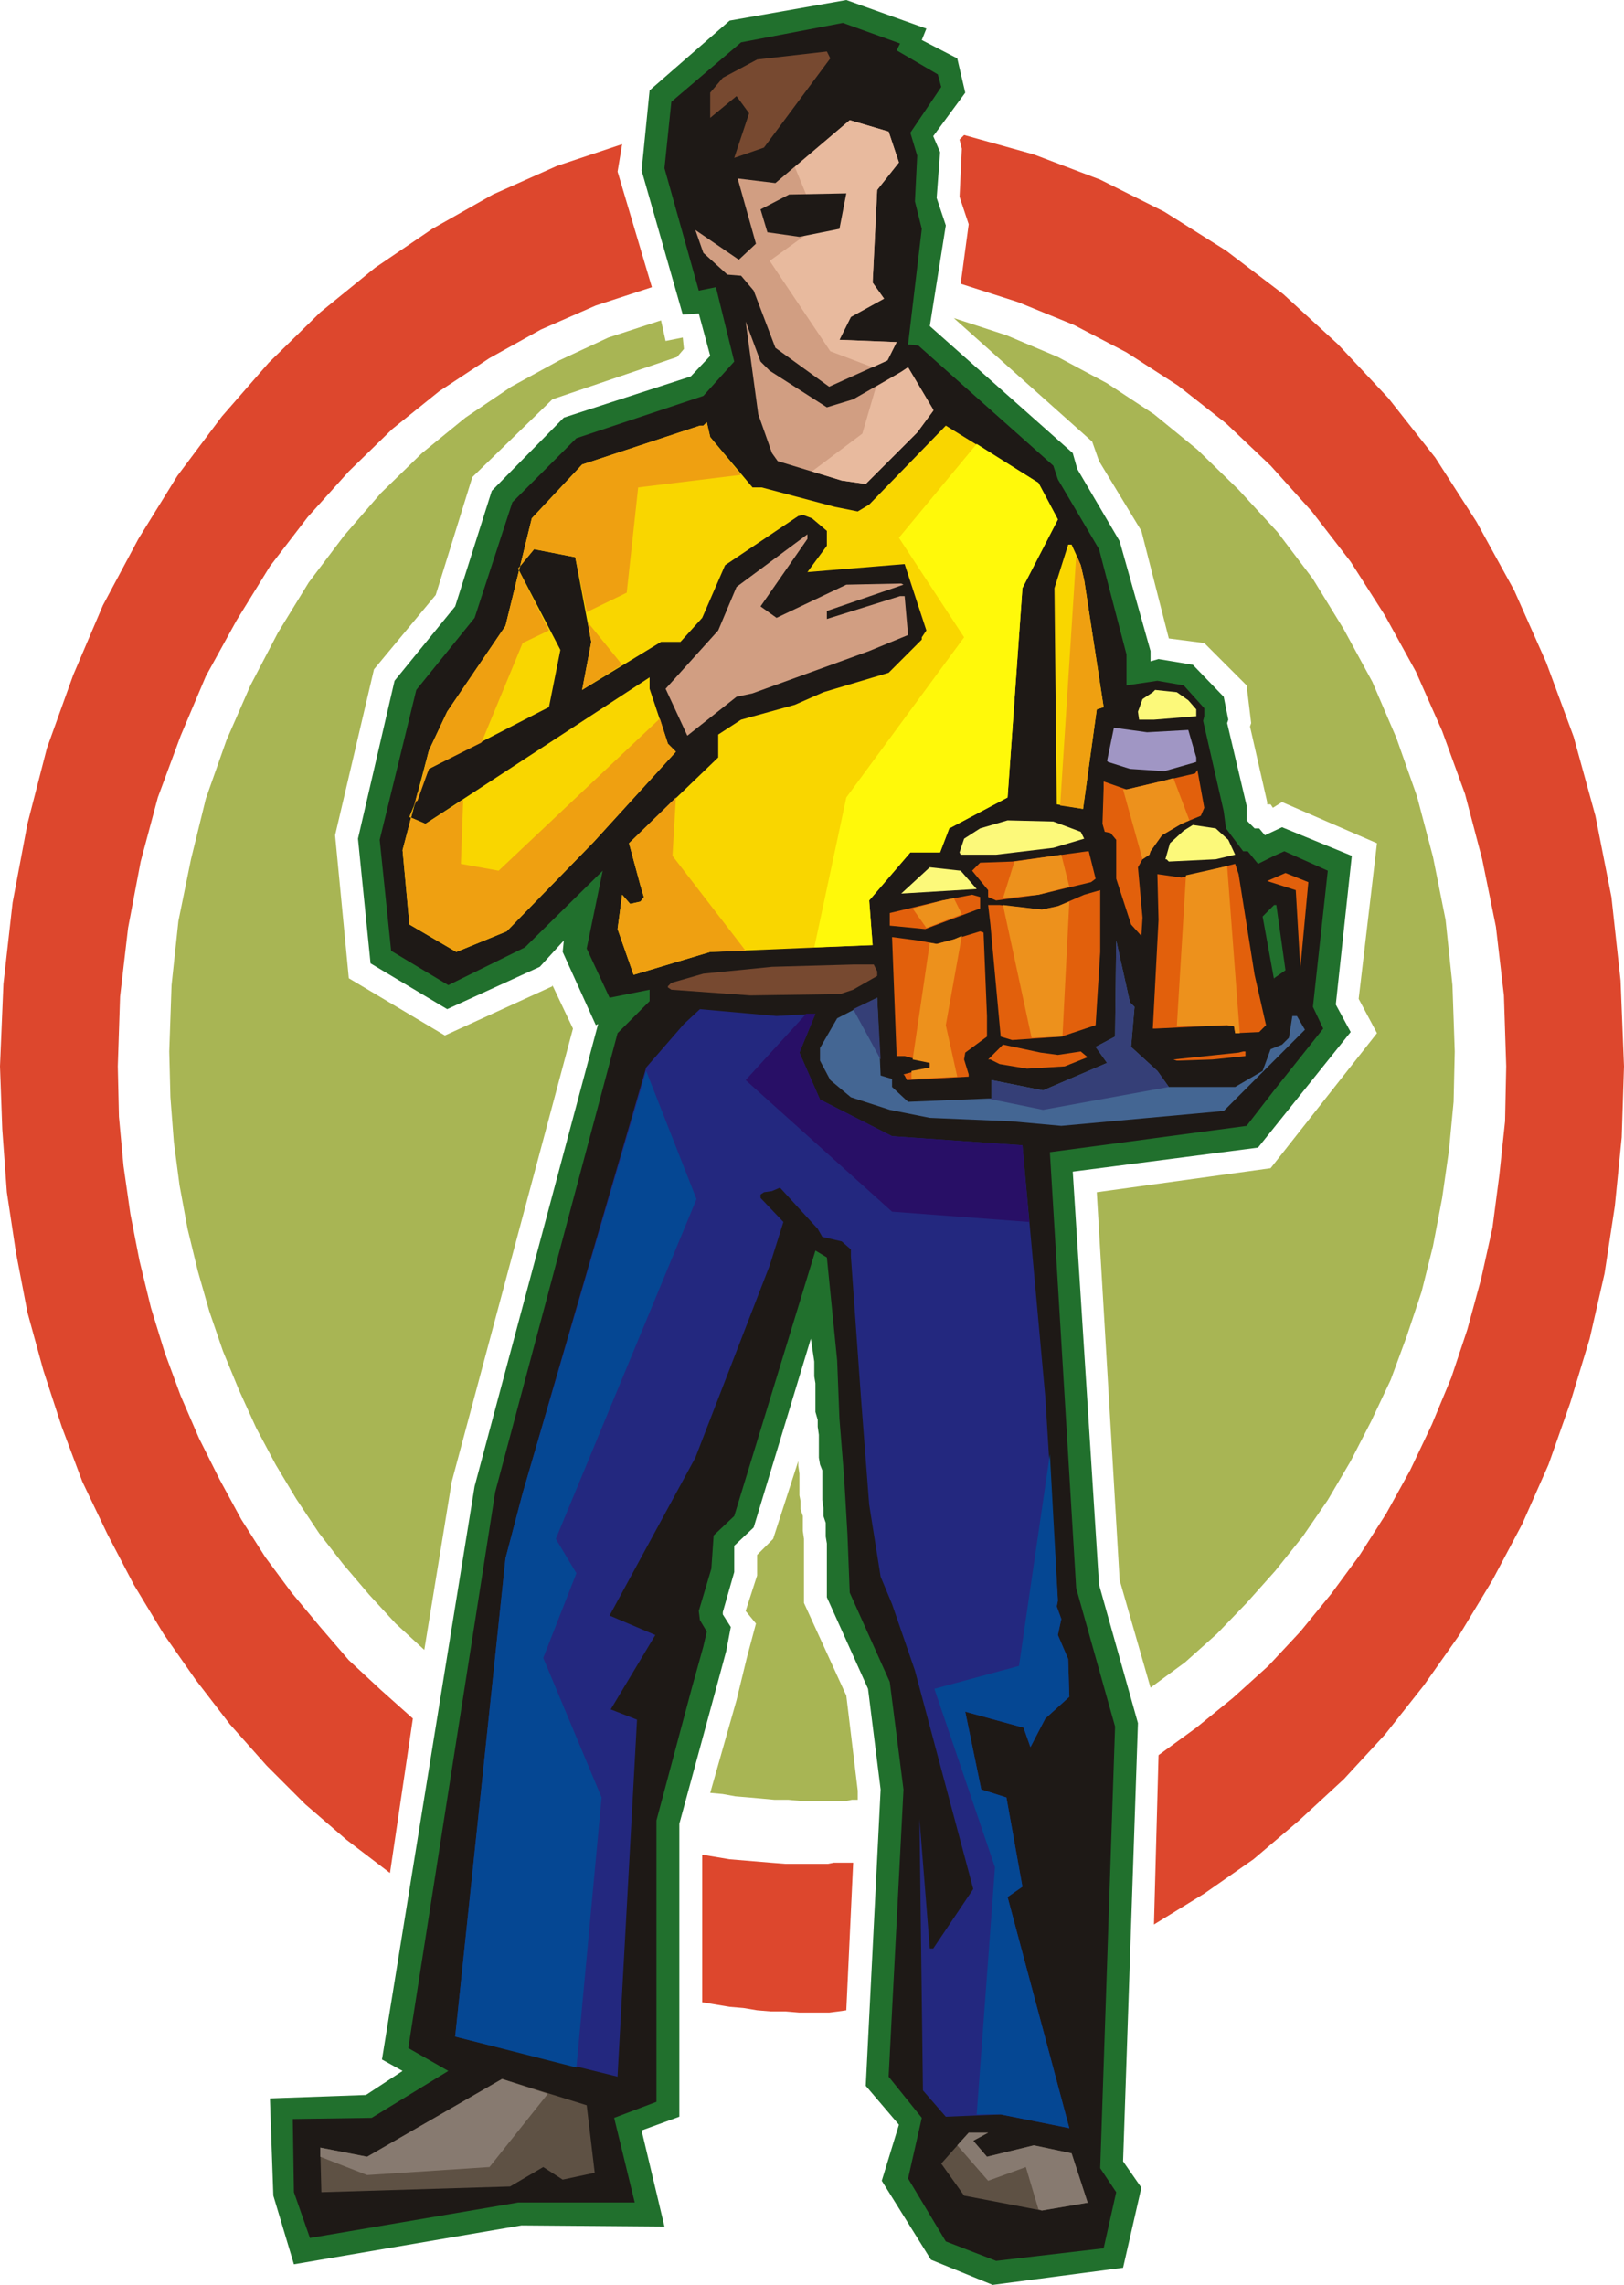
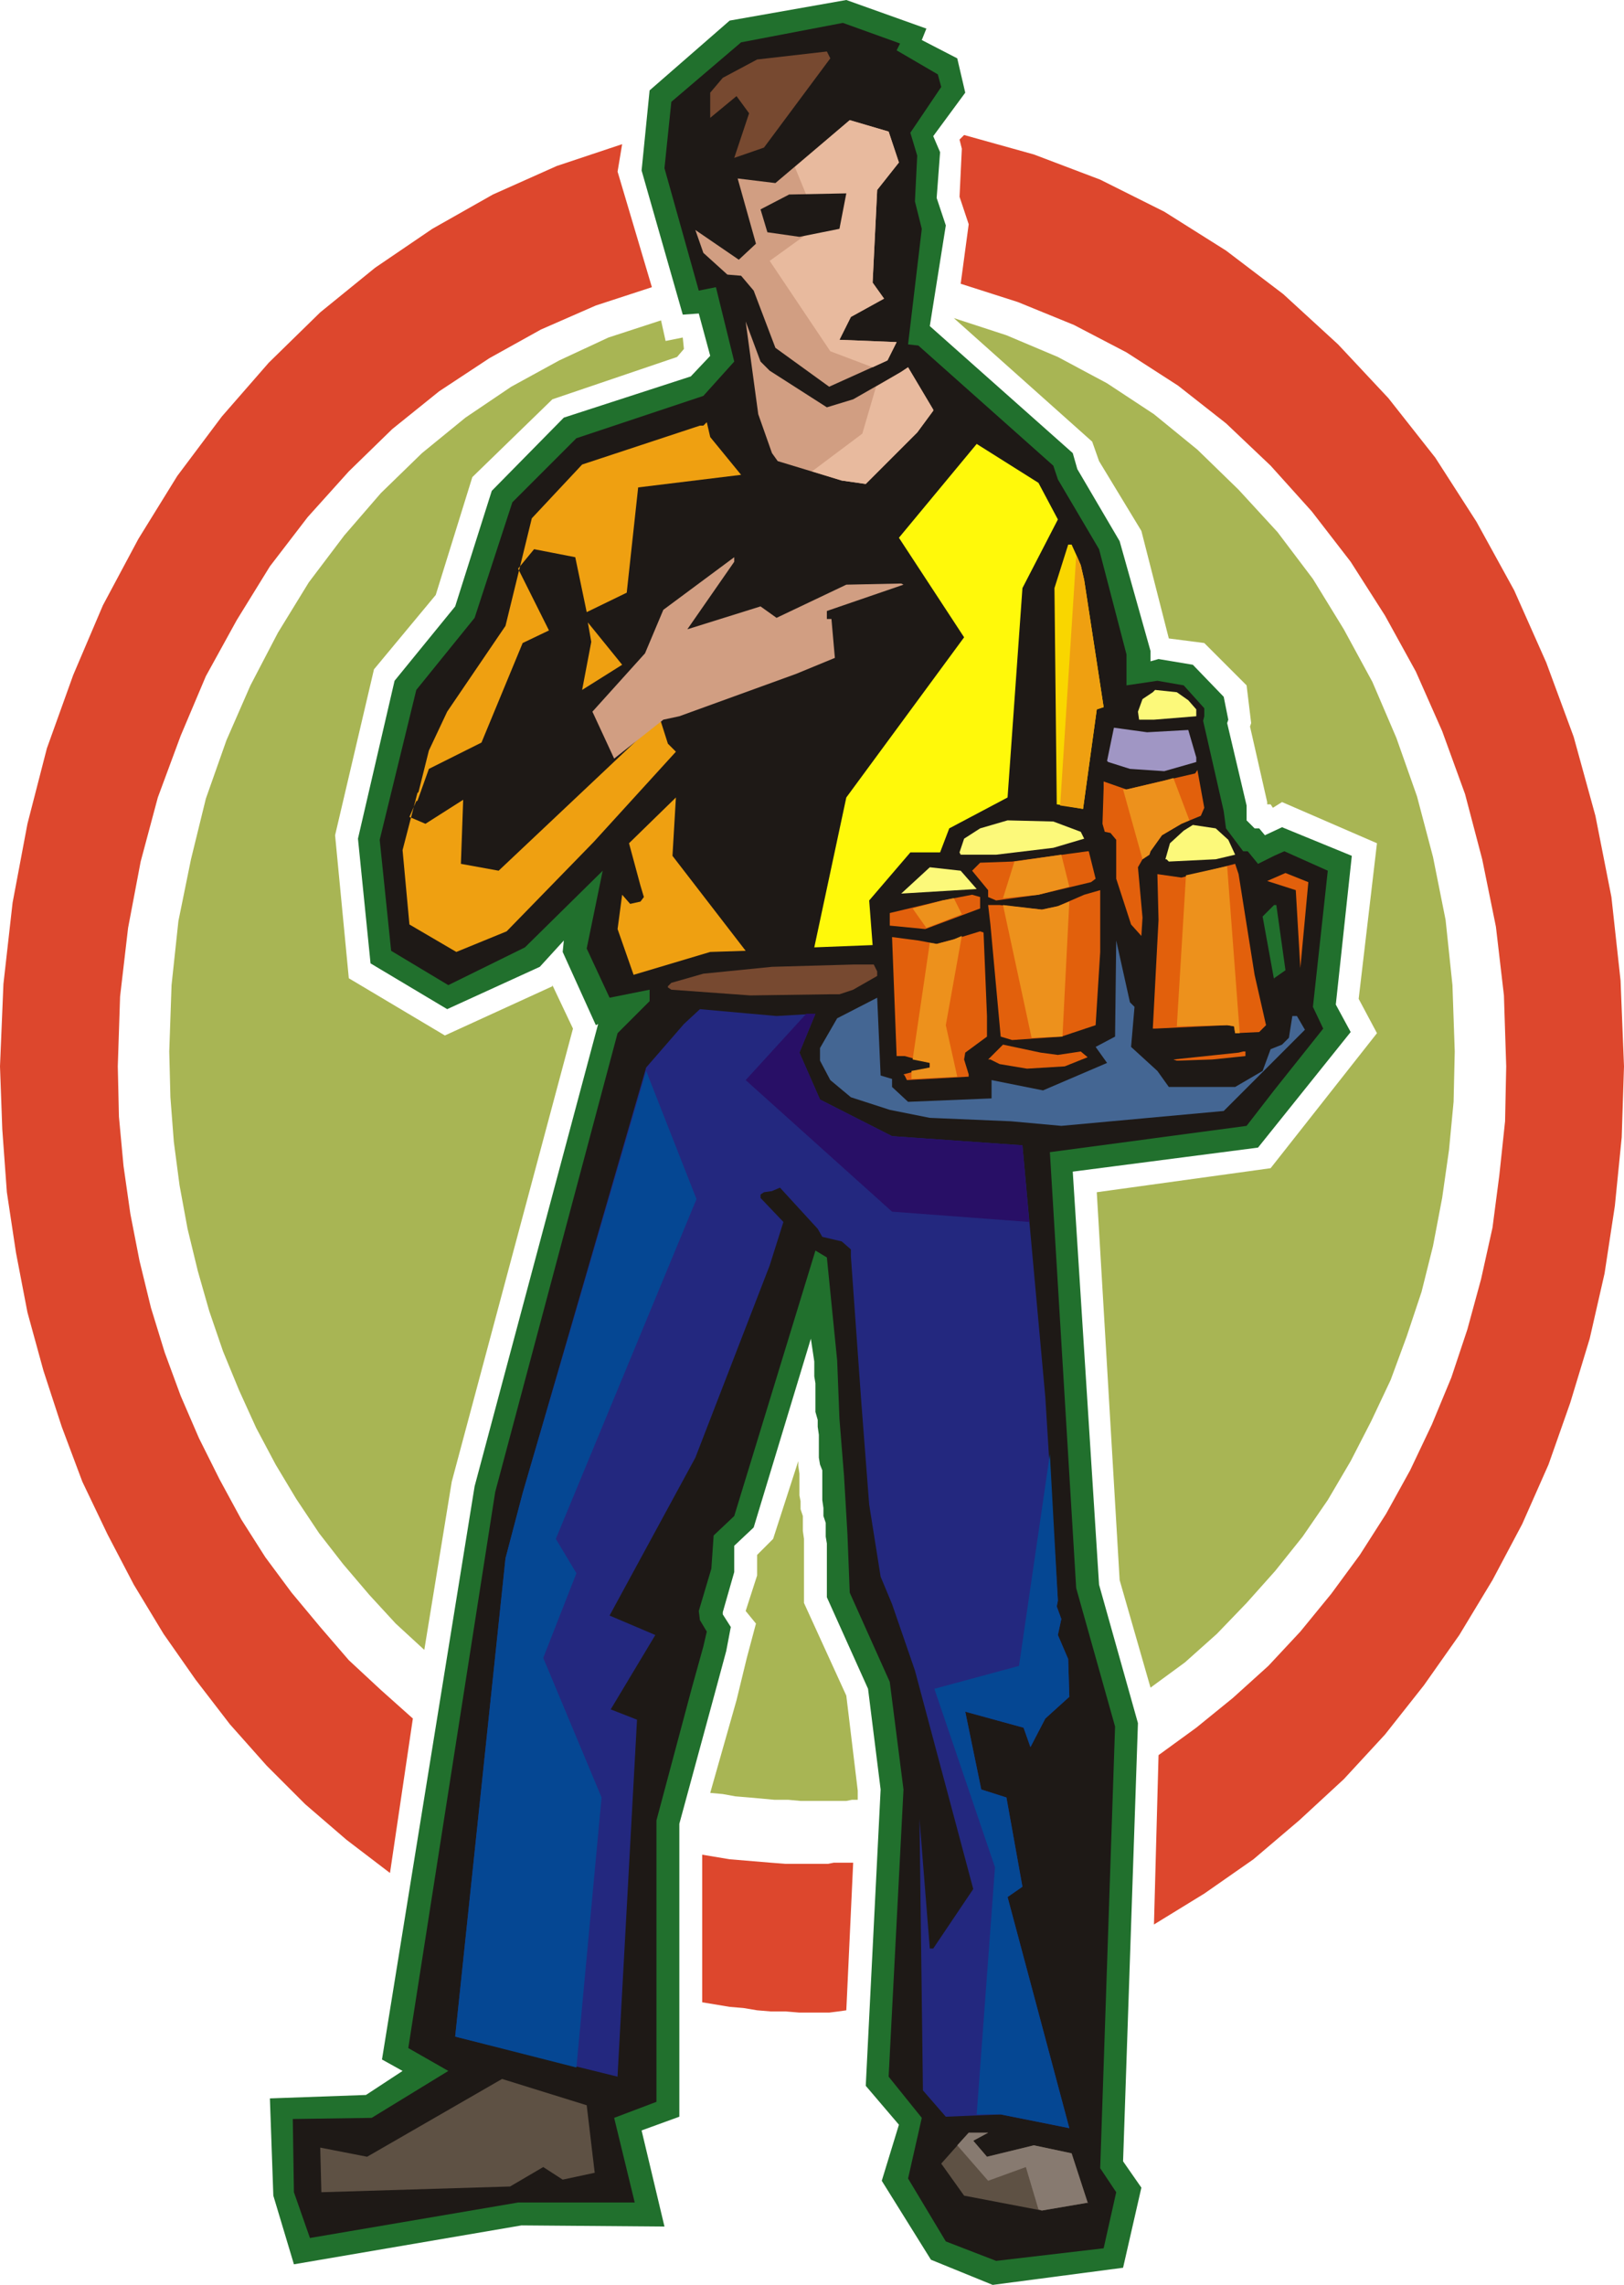
<svg xmlns="http://www.w3.org/2000/svg" fill-rule="evenodd" height="1.997in" preserveAspectRatio="none" stroke-linecap="round" viewBox="0 0 1420 1997" width="1.42in">
  <style>.pen1{stroke:none}.brush5{fill:#1e1916}.brush6{fill:#774930}.brush7{fill:#d19e82}.brush8{fill:#e8ba9e}.brush9{fill:#f9d600}.brush11{fill:#efa011}.brush12{fill:#fcf97a}.brush19{fill:#e2600c}.brush20{fill:#5e5144}.brush21{fill:#877a70}.brush22{fill:#ed911c}</style>
  <path class="pen1" d="m843 118 61 17 58 22 56 28 54 34 50 38 48 44 44 47 41 52 36 56 33 60 28 63 24 65 19 69 14 71 8 73 3 75-2 62-6 60-9 59-13 57-17 56-19 54-23 52-26 49-29 48-31 44-34 43-36 39-39 36-40 34-43 30-44 27 4-148 33-24 32-26 31-28 28-30 27-33 25-34 23-36 21-38 19-40 17-41 14-42 12-44 10-45 6-46 5-47 1-48-2-62-7-60-12-59-15-57-20-55-23-52-27-49-30-47-34-44-36-40-39-37-42-33-45-29-46-24-49-20-50-16 7-52-8-24 2-42-2-8 4-4zM740 1757l-7 1-8 1h-26l-12-1h-13l-12-1-12-2-12-1-12-2-12-2v-129l12 2 12 2 12 1 12 1 12 1 13 1h37l5-1h17l-6 129zm-399-120-38-29-36-31-34-34-32-36-30-39-28-40-26-43-23-44-22-46-18-48-16-49-14-51-10-52-8-53-4-55-2-55 3-72 8-71 13-69 17-66 23-64 26-61 31-58 34-55 39-52 41-47 45-44 48-39 50-34 53-30 56-25 57-19-4 24 30 101-49 16-48 21-45 25-44 29-41 33-38 37-36 40-33 43-29 47-27 49-22 52-20 54-15 56-11 58-7 60-2 61 1 44 4 43 6 42 8 41 10 41 12 39 14 38 16 37 18 36 19 35 21 33 23 31 25 30 25 29 28 26 28 25-20 135z" style="fill:#dd472d" />
  <path class="pen1" d="m834 278 46 15 45 19 43 23 41 27 38 31 36 35 34 37 31 41 27 44 25 46 21 49 18 51 14 53 11 55 6 57 2 58-1 44-4 42-6 42-8 42-10 40-13 39-14 38-17 36-18 35-20 34-22 32-24 30-25 28-26 27-28 25-30 22-27-94-20-339 152-21 93-118-16-30 16-136-83-36-8 5-2-3h-3v-2l-15-66 1-3-4-33-37-37-31-4-24-94-37-61-6-17-121-108zm-84 1295h-5l-5 1h-40l-11-1h-12l-11-1-11-1-12-1-11-2-11-1 23-81 9-37 8-30-9-11 10-31v-18l14-14 22-68v4l1 7v19l1 5v7l2 6v13l1 7v56l37 81 10 83v8zm-379-131-25-23-23-25-23-27-21-27-20-30-18-30-17-32-15-33-14-34-12-35-10-35-9-37-7-38-5-38-3-39-1-40 2-58 6-56 11-54 13-53 18-51 21-48 24-46 27-44 31-41 32-37 36-35 38-31 40-27 42-23 43-20 46-15 4 18 15-3 1 10-6 7-109 37-70 68-32 103-54 65-34 145 12 125 84 50 94-43v-1l18 38-106 396-24 147z" style="fill:#a8b554" />
  <path class="pen1" style="fill:#21702d" d="M723 1396v-47l-1-6v-12l-2-6v-7l-1-7v-26l-2-5-1-6v-20l-1-7v-6l-2-7v-25l-1-6v-13l-3-20-50 165-17 16v23l-10 35v2l7 11-4 21-10 37-31 114v256l-33 12 20 84-125-1-199 34-18-60-3-85 84-3 32-21-18-10 81-501 108-404-2 1-29-64 1-10-21 23-81 37-67-40-11-109 32-138 53-65 32-101 63-64 111-36 17-18-10-37-14 1-36-126 7-70 70-61L740 0l70 25-4 10 31 16 7 30-28 38 6 14-3 40 8 24-14 88 125 111 4 14 37 63 27 96v9l7-2 30 5 27 28 4 20-1 3 17 72v13l7 7h4l5 6 15-7 61 25-14 130 13 24-81 101-162 21 23 361 34 121-13 383 16 23-16 70-114 15-54-22-43-69 15-49-29-34 13-259-11-88-36-80z" />
  <path class="pen1 brush5" d="m1114 748 9-4 38 17-13 119 9 19-43 54v-98l10-7-8-57h-2v-43zM871 1976l-44-17-33-55 12-53-29-36 13-251-12-94-35-78-2-51-3-51-4-50-2-51-9-90-10-6-71 232-18 17-2 29-11 37 1 8 6 10-3 13-10 36-31 116v246l-37 14 18 74H453l-182 31-14-40-1-64 69-1 67-41-35-20 76-486 107-401 28-28v-10l-35 7-20-43 14-68-68 67-67 33-50-30-10-97 32-131 51-63 33-101 56-56 111-37 27-30-16-65-15 3-30-107 6-58 61-52 89-17 50 18-3 6 36 21 3 11-27 40 6 20-2 40 6 24-12 101 9 1 118 105 4 12 36 61 24 92v27l27-4 23 4 18 20v7l-1 4 18 79 2 15 15 20h4l9 11 14-7v43l-10 10 10 55v-1 98l-24 31-172 23 23 381 34 121-13 386 14 21-11 49-94 11z" />
  <path class="pen1 brush6" d="m668 129-26 9 13-39-11-15-23 19V81l11-13 30-16 61-7 3 6-58 78z" />
  <path class="pen1 brush7" d="m786 142-19 24-4 81 10 14-29 16-10 20 50 2-8 16-51 23-47-34-19-50-11-13-12-1-21-19-7-20 38 26 15-14-16-57 33 4 65-55 34 10 9 27z" />
  <path class="pen1 brush8" d="m786 142-19 24-4 81 10 14-29 16-10 20 50 2-8 16-13 6-37-14-53-79 43-31-21-51 48-41 34 10 9 27z" />
  <path class="pen1 brush7" d="m673 324 50 32 23-7 42-24 6-4 22 37v1l-14 19-45 45-21-3-56-17-5-7-12-34-11-81 13 35 8 8z" />
  <path class="pen1 brush8" d="m766 338 22-13 6-4 22 37v1l-14 19-45 45-21-3-26-8 44-33 12-41z" />
-   <path class="pen1 brush9" d="M658 426h8l64 17 20 4 10-6 67-69 81 50 17 32-31 60-13 183-51 27-8 21h-26l-36 42 3 39-142 6-67 20-14-40 4-30 7 8 9-2 3-4-3-10-10-37 78-75v-20l20-13 47-13 25-11 57-17 29-29v-2l4-6-19-58-85 7 17-23v-13l-13-11-8-3-4 1-64 43-20 46-19 21h-17l-69 42 8-42-14-74-36-7-14 17 37 71-10 50-105 54-17 42 14 6 196-128v10l16 48 7 7-72 79-76 78-44 18-41-24-6-65 23-87 16-34 51-75 23-94 44-47 103-34h3l3-3 3 13 37 44z" />
  <path class="pen1" style="fill:#fff90a" d="m854 388 54 34 17 32-31 60-13 183-51 27-8 21h-26l-36 42 3 39-51 2 28-131 103-140-57-87 68-82z" />
  <path class="pen1 brush11" d="m544 581-35 22 8-42-3-17 30 37zm108 250-31 1-67 20-14-40 4-30 7 8 9-2 3-4-3-10-10-37 41-40-3 51 64 83zM368 691l-10 23 14 6 33-21-2 56 33 6 141-133 7 22 7 7-72 79-76 78-44 18-41-24-6-65 13-50 3-2z" />
  <path class="pen1 brush11" d="m513 535-10-48-36-7-14 17 27 54-23 11-36 87-46 23-10 28h-1l11-44 16-34 51-75 23-94 44-47 103-34h3l3-3 3 13 27 33-90 11-10 92-35 17z" />
-   <path class="pen1 brush7" d="m665 530 14 10 61-29 48-1 2 1-67 23v7l64-20h4l3 34-34 14-102 37-14 3-43 34-19-41 46-51 16-38 62-46v4l-41 59z" />
+   <path class="pen1 brush7" d="m665 530 14 10 61-29 48-1 2 1-67 23v7h4l3 34-34 14-102 37-14 3-43 34-19-41 46-51 16-38 62-46v4l-41 59z" />
  <path class="pen1 brush9" d="m942 487 3 7 3 13 17 111-6 2-12 87-23-4-2-189 12-38h3l5 11z" />
  <path class="pen1 brush11" d="m942 487 3 7 3 13 17 111-6 2-12 87-20-3 14-218 1 1z" />
  <path class="pen1 brush12" d="m1039 612 7 8v6l-37 3h-13l-1-7 4-11 9-6 2-2 19 2 10 7z" />
  <path class="pen1" style="fill:#a096c4" d="m1039 638 7 24v4l-28 8-30-2-19-6-1-1 6-29 29 4 36-2z" />
  <path class="pen1 brush12" d="m945 727 3 6-27 8-50 6h-31l-1-2 4-12 14-9 24-7 40 1 24 9zm129 7 6 13-17 4-41 2-2-2h-1l4-14 12-11 8-5 20 3 11 10zm-220 43-66 4 25-23 27 3 14 16z" />
  <path class="pen1" style="fill:#446693" d="m992 880-3 35 23 21 10 14h58l24-14 7-19 10-4 6-6 3-19h4l7 12-71 71-142 13-44-4-71-3-35-7-34-11-18-15-9-17v-11l15-26 35-18 3 68 10 3v7l14 13 73-3v-16l45 9 56-24-10-14 17-9 1-84 12 54 4 4z" />
-   <path class="pen1" d="m992 880-3 35 23 21 10 14-110 20-49-10h4v-16l45 9 56-24-10-14 17-9 1-84 12 54 4 4zm-246 2 21-10 3 54-24-44z" style="fill:#353f77" />
  <path class="pen1 brush6" d="m764 843 3 6v4l-21 12-12 4h-8l-70 1-69-5-3-2v-1l3-3 28-8 60-6 71-2h18z" />
  <path class="pen1" style="fill:#23287f" d="m713 886-14 34 18 41 63 32 114 8 20 220 11 178-1 5 4 11-3 14 9 21 1 33-21 19-13 25-6-17-51-14 14 68 22 7 14 78-13 9 54 202-60-12-48 2-20-23-3-237 9 113h3l35-52-51-191-20-58-10-24-10-63-7-91-9-126v-6l-8-7-17-4-4-7-33-36-7 3-7 1-3 2v3l20 21-12 38-65 168-75 138 40 17-39 65 23 9-17 311v1l-142-35 44-418 15-57 108-372 33-38 14-13 67 6 34-2z" />
  <path class="pen1" d="m918 1271 7 128-1 5 4 11-3 14 9 21 1 33-21 19-13 25-6-17-51-14 14 68 22 7 14 78-13 9 54 202-60-12h-21l16-216-53-156 74-20 27-185zm-414 536-106-27 44-418 15-57 108-369 44 112-123 297 18 30-29 74 51 122-22 236z" style="fill:#054793" />
  <path class="pen1" style="fill:#280f66" d="m713 886-14 34 18 41 63 32 114 8 6 67-120-9-128-115 53-58h8z" />
  <path class="pen1 brush19" d="m925 922 20-3 6 5-20 8-33 2-24-4-8-4h-2l13-13 33 7 15 2zm164 1-29 3-31 1-3-1 57-6 4-1h2v4z" />
  <path class="pen1 brush20" d="m520 1899-28 6-17-11-29 17-165 5-1-39 41 8 118-68 74 23 7 59z" />
-   <path class="pen1 brush21" d="M280 1885v-8l41 8 118-68 40 13-51 64-107 7-41-16z" />
  <path class="pen1 brush20" d="m851 1871 12 14 41-10 33 7 14 43h1l-41 7-68-13-20-28 24-27h17l-13 7z" />
  <path class="pen1 brush21" d="m851 1871 12 14 41-10 33 7 14 43h1l-41 7-3-1-11-37-33 12-27-31 10-11h17l-13 7z" />
  <path class="pen1 brush5" d="m740 169-50 1-25 13 6 20 28 4 35-7 6-31z" />
  <path class="pen1 brush19" d="m1108 770 16-7 20 8-7 75-4-68-25-8zm-251 17v7l-48 18-31-3v-11l46-11 26-5 7 2v3zm6 101v18l-19 14-1 6 4 13v2l-54 3-2-4-1-1 23-6v-4l-22-6h-7l-4-104 23 3 16 3 15-4 23-7 3 1 3 73zm95 8-30 10-43 3-10-3-9-98-2-17h10l37 4 14-3 23-10 14-4v54l-4 64zm0-128-4 3-46 11-37 5-7-3v-6l-14-17 7-7 28-1 66-9h1l6 24zm139 84 10 44-6 6-21 1-1-6-6-1-63 3h-2l5-95-1-40 21 3 47-12 3 9 14 88z" />
  <path class="pen1 brush22" d="M1084 903h-4l-1-6-6-1-44 1 8-132 36-8 11 146z" />
  <path class="pen1 brush19" d="m1050 713-17 7-17 10-10 14-1 3-6 4-4 7 4 44-1 16-9-10-13-40v-34l-5-6-5-1-2-7 1-31v-6l20 7 34-8 26-6 2-3 6 33-3 7z" />
  <path class="pen1 brush22" d="m1040 717-7 3-17 10-10 14-1 3-6 4-17-61h3l34-8 7-2 14 37zm-242 77 12 17 31-12-7-14-10 2-26 7zm15 30-15 102 15 3v4l-16 3v7l40-2-10-45 14-78-7 3-15 4-6-1zm74-71-10 32 31-3 27-7-7-28-41 6zm-10 38 25 116 26-1h1l6-118-10 4-14 3-34-4z" />
</svg>